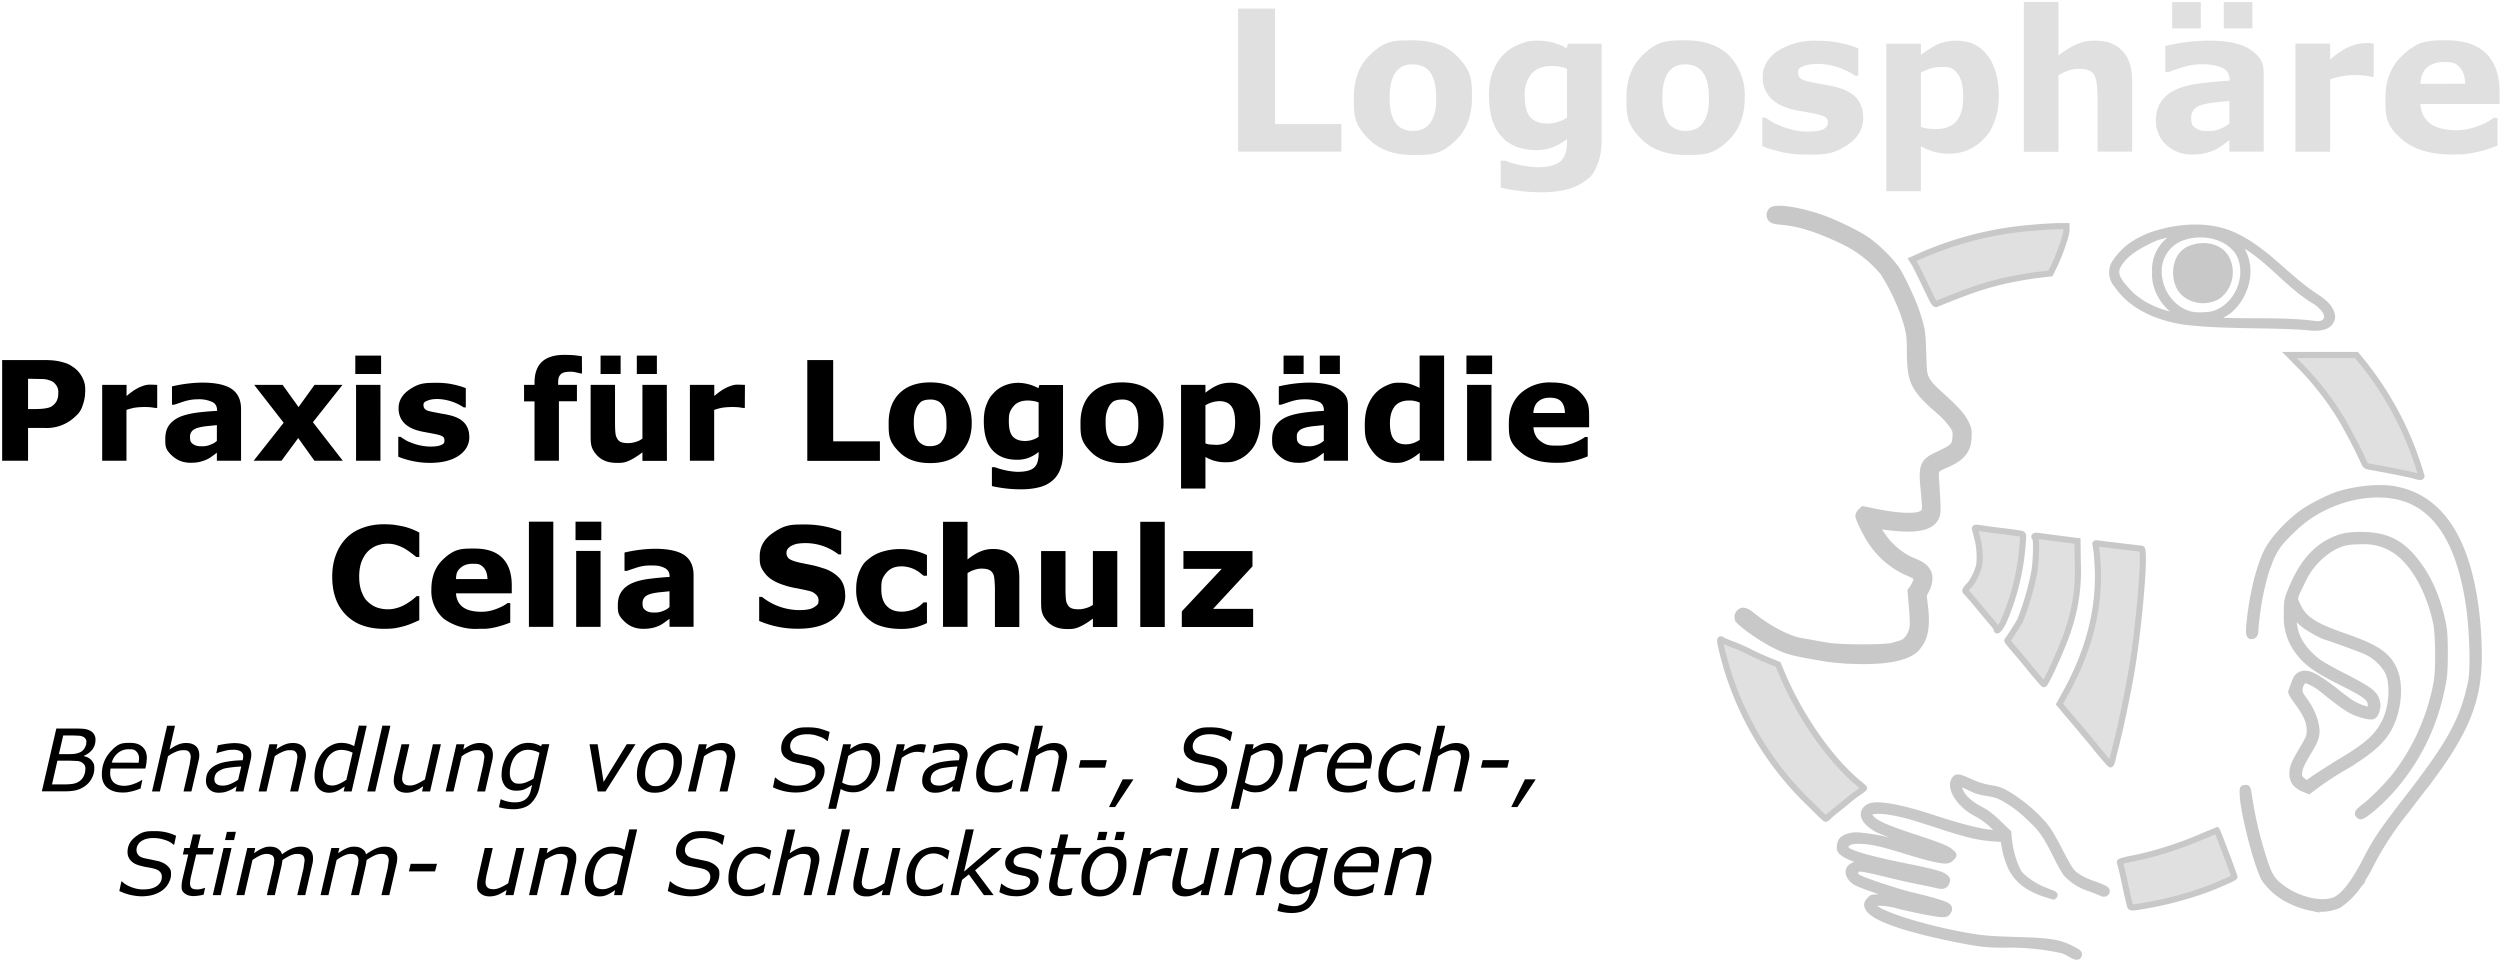
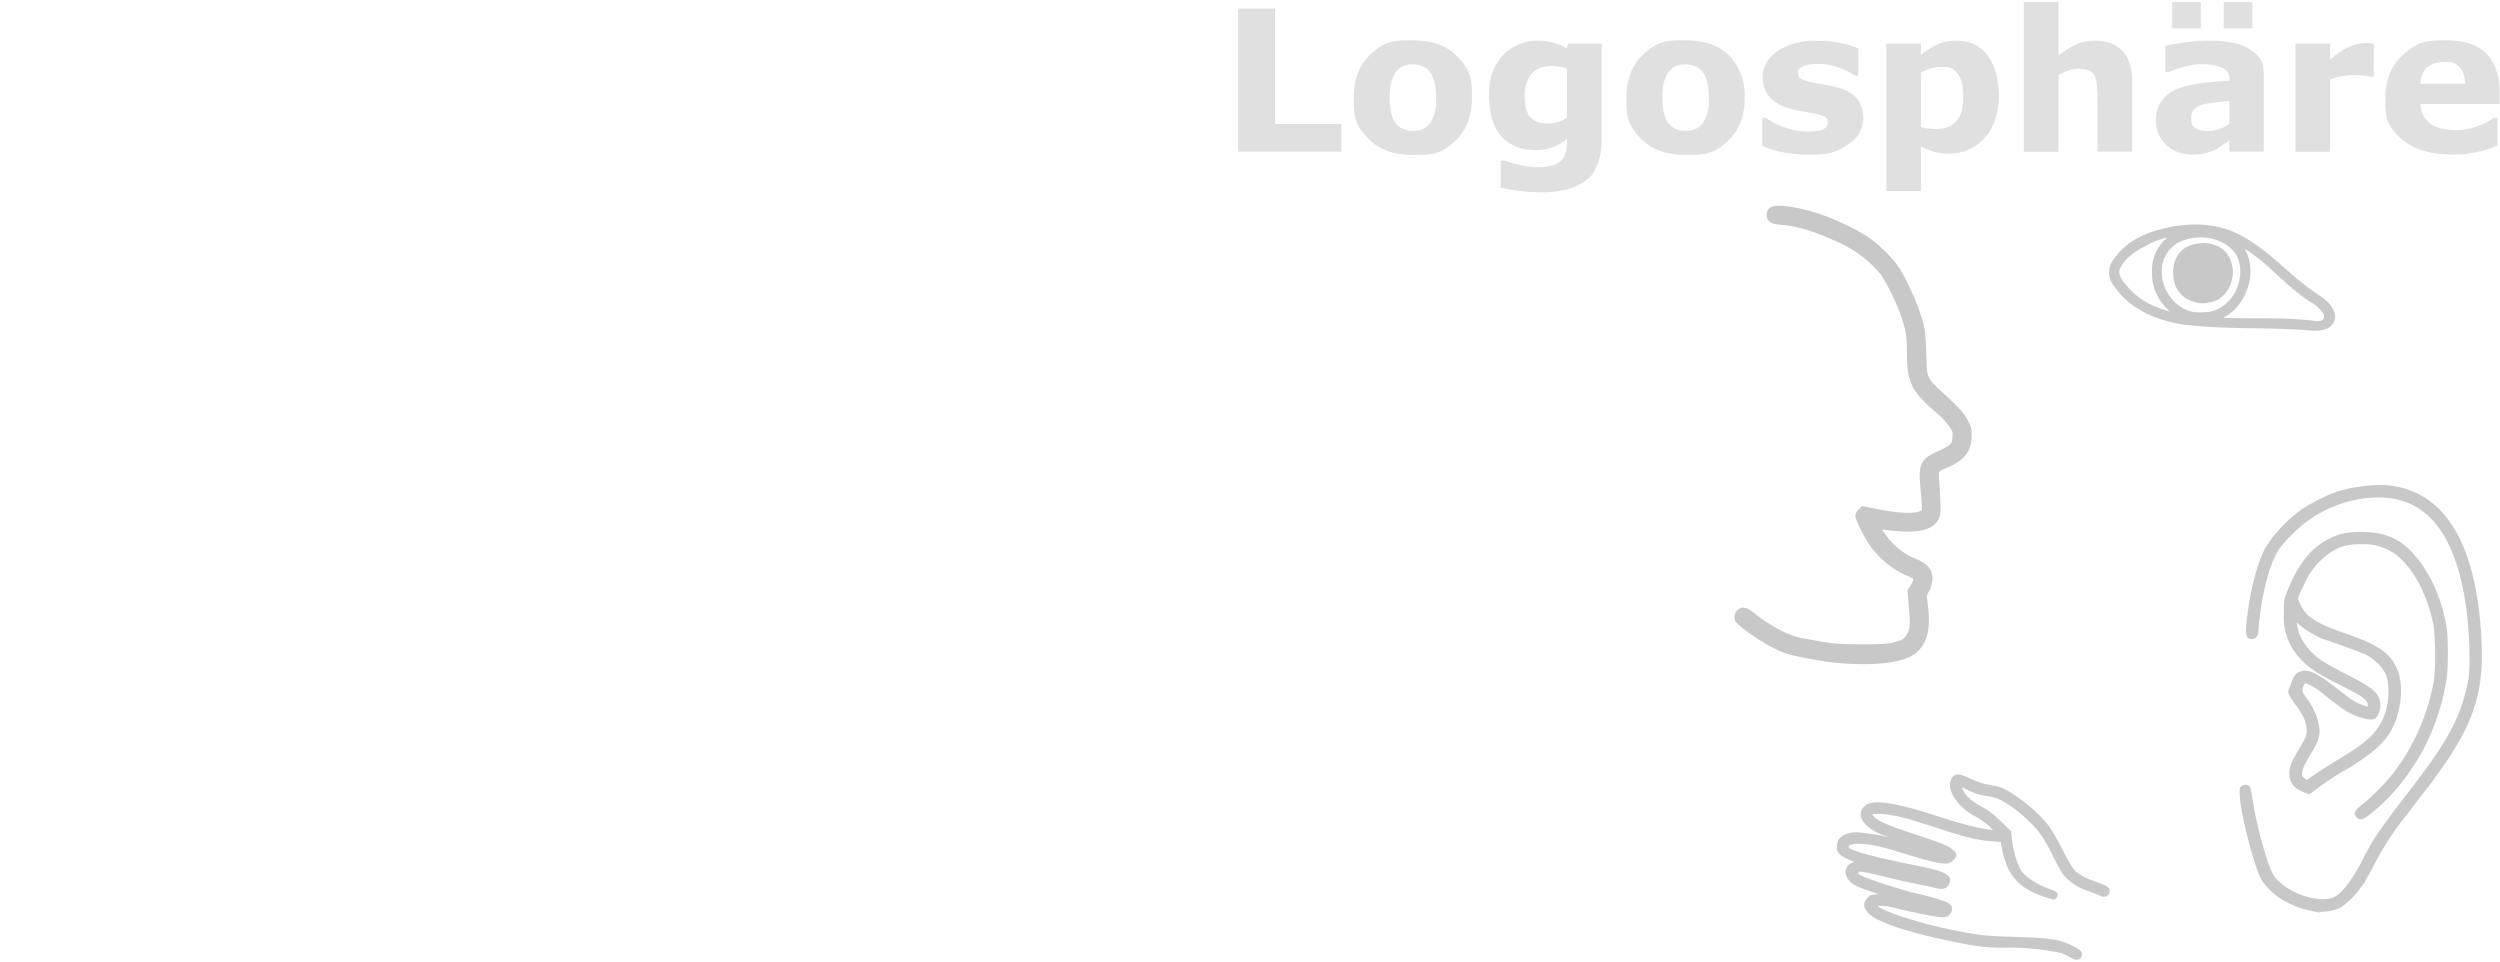
<svg xmlns="http://www.w3.org/2000/svg" xml:space="preserve" viewBox="1 1.7 231.7 89.15">
  <path d="M125.32 15.75h-9.57V2.5h3.42v10.7h6.15zm12.1-5q0 2.47-1.44 3.9c-1.44 1.42-2.3 1.41-4.04 1.41q-2.6 0-4.03-1.42c-1.43-1.42-1.44-2.24-1.44-3.89q0-2.47 1.44-3.9c1.44-1.43 2.31-1.41 4.03-1.41q2.63 0 4.05 1.42c1.42 1.42 1.43 2.25 1.43 3.9m-3.94 2.43q.3-.39.46-.93c.16-.54.16-.85.16-1.49q0-.88-.16-1.48t-.44-.95q-.29-.37-.7-.52t-.86-.15c-.46 0-.58.04-.82.13q-.36.12-.69.5-.3.35-.47.95t-.17 1.52q0 .82.15 1.42t.45.97q.28.35.68.5c.4.16.56.17.9.17q.44 0 .83-.15.4-.14.68-.5m15.96 1.42q0 1.41-.4 2.37c-.4.96-.64 1.14-1.12 1.5a5 5 0 0 1-1.74.8 10 10 0 0 1-2.3.25 17 17 0 0 1-3.8-.43v-2.5h.39a10 10 0 0 0 2.94.61q.9 0 1.45-.16.55-.17.85-.47.27-.28.4-.73.12-.45.12-1.07v-.19q-.58.48-1.28.75-.71.28-1.57.28-2.1 0-3.23-1.27Q139 13.08 139 10.5q0-1.24.34-2.14t.98-1.57q.6-.62 1.45-.97c.85-.35 1.16-.35 1.75-.35q.82 0 1.48.2c.66.2.84.3 1.2.52l.12-.44h3.12zm-3.21-2V8.07q-.27-.12-.68-.19-.39-.06-.72-.06-1.26 0-1.89.72a3 3 0 0 0-.63 2.03q0 1.44.54 2.01t1.6.57q.47 0 .93-.15c.46-.15.6-.23.85-.4m16.47-1.84q0 2.46-1.44 3.88c-1.44 1.42-2.3 1.42-4.04 1.42q-2.6 0-4.04-1.42c-1.44-1.42-1.44-2.24-1.44-3.88q0-2.49 1.45-3.9c1.45-1.42 2.3-1.42 4.03-1.42q2.62 0 4.05 1.42a5.3 5.3 0 0 1 1.43 3.9m-3.95 2.43q.31-.4.47-.92c.16-.52.16-.86.16-1.5q0-.87-.16-1.48-.17-.6-.45-.95-.3-.36-.69-.52-.4-.15-.86-.15c-.46 0-.58.05-.82.13q-.36.12-.7.5-.29.35-.46.95t-.17 1.52q0 .82.15 1.42t.44.97q.3.35.68.5c.38.16.57.17.9.17q.44 0 .84-.15t.67-.5m14.94-.6q0 1.55-1.4 2.5c-1.4.95-2.19.95-3.8.95q-1.34 0-2.42-.25-1.09-.25-1.74-.55v-2.64h.29l.56.37q.3.2.9.43.48.2 1.12.35c.64.15.88.15 1.36.15q.95 0 1.4-.2.45-.22.45-.63 0-.36-.27-.53-.27-.15-1.01-.31l-.97-.18q-.6-.09-1.11-.22-1.35-.36-2.02-1.11a2.7 2.7 0 0 1-.66-1.88q0-1.44 1.37-2.4a6.4 6.4 0 0 1 3.73-.95 10 10 0 0 1 3.76.7v2.54h-.28a6.5 6.5 0 0 0-3.47-1.1q-.77 0-1.3.2c-.53.2-.53.35-.53.61q0 .36.24.54c.24.18.53.25 1.13.38l1.05.19q.56.09 1.14.24 1.27.33 1.87 1.03.6.72.6 1.77m12.57-1.97q0 1.24-.37 2.26c-.37 1.02-.59 1.23-1 1.67a4.3 4.3 0 0 1-3.18 1.4 5 5 0 0 1-2.67-.69v4.17h-3.21V5.75h3.21v1.04q.75-.58 1.5-.95a4 4 0 0 1 1.78-.37q1.88 0 2.9 1.38 1.04 1.37 1.04 3.76m-3.3.07q0-1.46-.5-2.12c-.5-.66-.85-.65-1.57-.65q-.45 0-.93.13-.48.15-.92.4v5.02q.31.13.69.16.36.04.71.04 1.27 0 1.9-.74t.62-2.24m15.66 5.07h-3.21V10.8q0-.6-.06-1.2a3 3 0 0 0-.22-.9q-.19-.32-.52-.47-.34-.15-.96-.15-.43 0-.88.14t-.98.45v7.1h-3.21V1.88h3.21v4.97a8 8 0 0 1 1.64-1.03 4 4 0 0 1 1.75-.35q1.62-.01 2.53.94t.91 2.82zm9-1.06-.63.47q-.39.28-.72.44-.48.21-.98.32-.5.1-1.12.1a3.4 3.4 0 0 1-2.38-.88 3 3 0 0 1-.97-2.25q0-1.1.5-1.8.48-.69 1.38-1.1.9-.4 2.21-.56a34 34 0 0 1 2.74-.25v-.05q0-.84-.68-1.15a5 5 0 0 0-2-.32q-.79 0-1.69.28c-.9.28-1.03.34-1.29.44h-.3V5.96a19 19 0 0 1 3.95-.5q2.73 0 3.95.85c1.22.85 1.22 1.44 1.22 2.64v6.8h-3.18zm-2.64-10.36h-2.65V1.89h2.65zm2.65 8.8v-2.07q-.65.05-1.4.14-.77.1-1.16.22-.48.15-.73.44t-.25.76q0 .3.05.5c.05.2.12.26.27.38q.2.17.49.26t.89.08q.48 0 .97-.2c.5-.19.62-.3.87-.5m2.13-8.81h-2.65V1.89h2.65zm11.24 4.48h-.28a3 3 0 0 0-.66-.11q-.45-.04-.75-.04-.69 0-1.21.1c-.52.1-.73.15-1.13.3v6.7h-3.22V5.74h3.22v1.47q1.05-.9 1.84-1.2a4 4 0 0 1 2.2-.27zm11.67 2.53h-7.34q.08 1.18.9 1.8t2.42.63q1.02 0 1.97-.37a5 5 0 0 0 1.5-.78h.36v2.57q-1.08.44-2.04.63c-.96.2-1.36.2-2.13.2q-3.02 0-4.62-1.35c-1.6-1.35-1.6-2.2-1.6-3.86q0-2.48 1.52-3.92c1.52-1.44 2.4-1.45 4.16-1.45q2.44 0 3.67 1.23 1.23 1.24 1.23 3.55zm-3.19-1.88q-.02-1-.5-1.51c-.47-.51-.8-.5-1.47-.5q-.92 0-1.52.47-.6.48-.66 1.55z" style="fill:#e0e0e0" />
-   <path d="M8.89 38.02q0 .63-.22 1.22a2 2 0 0 1-.63 1 3.8 3.8 0 0 1-2.95 1.12H3.6v3.04H1.2v-9.33h3.96q.89 0 1.5.16c.6.15.77.25 1.08.46q.56.37.86.94c.3.57.3.85.3 1.39m-2.49.05q0-.4-.21-.68c-.21-.28-.3-.32-.5-.4q-.38-.15-.73-.16l-.95-.02H3.6v2.8h.68q.61 0 1.02-.08c.4-.08.48-.15.66-.3q.24-.21.34-.48c.1-.27.1-.41.1-.68m9.17 1.44h-.2q-.15-.04-.47-.07a7 7 0 0 0-1.38.04q-.36.06-.8.21v4.71h-2.25v-7.03h2.26v1.03q.75-.63 1.3-.85c.54-.22.7-.2 1-.2l.54.02zm5.53 4.15-.45.33q-.27.2-.5.3-.34.15-.7.23-.35.07-.78.07-.99 0-1.68-.62c-.69-.62-.67-.94-.67-1.59q0-.77.34-1.26.35-.48.98-.77.63-.27 1.55-.4.93-.12 1.93-.17v-.04q0-.59-.48-.8a3 3 0 0 0-1.4-.23q-.55 0-1.2.2l-.9.3h-.2v-1.7a13 13 0 0 1 2.77-.35q1.91 0 2.78.6.85.6.85 1.85v4.79H21.1zm0-1.1V41.1l-.99.1q-.53.07-.8.16-.34.1-.52.3a.8.8 0 0 0-.18.54q0 .22.04.36t.19.26.34.18c.2.06.34.06.63.06q.33 0 .68-.14c.35-.14.44-.2.61-.36m11.67 1.84h-2.63l-1.5-2.1-1.55 2.1h-2.58l2.78-3.52-2.73-3.51h2.63l1.48 2.06 1.48-2.06h2.59L30 40.83zm3.55-8.04h-2.39v-1.7h2.39zm-.06 8.04H34v-7.03h2.26zm8.24-2.23q0 1.09-.98 1.76t-2.68.67a8 8 0 0 1-2.93-.57v-1.85h.2l.4.26q.22.15.63.3a5 5 0 0 0 1.75.35q.66 0 .98-.14c.32-.14.32-.25.32-.44q0-.26-.19-.37-.19-.12-.71-.22l-.68-.13q-.43-.07-.78-.16-.96-.25-1.42-.78-.47-.53-.47-1.31 0-1.02.96-1.7c.96-.67 1.52-.66 2.63-.66q.8 0 1.51.16.73.16 1.13.34v1.78h-.19a4.6 4.6 0 0 0-2.44-.78q-.55 0-.92.15c-.37.15-.37.24-.37.43q0 .24.17.38c.17.14.37.17.8.26l.73.14q.4.06.8.16.9.23 1.32.73t.42 1.24m10.45-5.86h-.17q-.15-.05-.4-.1a2 2 0 0 0-.5-.06q-.67 0-.9.24c-.23.24-.24.46-.24.92v.06h1.74v1.52H52.8v5.51h-2.26v-5.5h-.97v-1.53h.97v-.2q0-1.29.68-1.93.69-.65 2.08-.65.5 0 .9.03s.52.06.73.1zm7.87 8.1h-2.27v-.79q-.62.48-1.14.73c-.52.25-.76.25-1.24.25q-1.16 0-1.8-.67c-.63-.67-.62-1.11-.62-1.98v-4.58H58v3.49q0 .53.03.88c.03.35.08.43.16.59q.12.23.36.34.25.1.68.1.28 0 .64-.1c.36-.1.46-.18.67-.32v-4.98h2.26zm-4.29-8.05h-1.86v-1.7h1.86zm3.36 0h-1.86v-1.7h1.86zm8.15 3.15h-.2q-.14-.04-.46-.07a7 7 0 0 0-1.38.04q-.37.06-.8.21v4.71h-2.25v-7.03h2.26v1.03q.74-.63 1.3-.85c.55-.22.7-.2 1-.2l.54.02zm12.52 4.9h-6.73v-9.34h2.4v7.53h4.33zm8.51-3.52q0 1.73-1 2.73-1.02 1-2.85 1t-2.84-1c-1.01-1-1.01-1.58-1.01-2.73q0-1.75 1.01-2.75 1.02-1 2.84-1 1.84 0 2.85 1 1 1.02 1 2.75m-2.77 1.7q.21-.26.33-.64c.12-.38.1-.6.1-1.05q0-.62-.1-1.04c-.1-.42-.19-.5-.32-.67q-.2-.26-.48-.36c-.28-.1-.4-.1-.6-.1q-.34 0-.59.08c-.25.08-.33.17-.48.35q-.21.24-.33.67c-.12.43-.13.64-.13 1.07q0 .58.11 1 .11.41.31.68.21.24.48.36c.27.12.4.11.64.11q.3 0 .58-.1.3-.11.48-.35m11.23 1q0 .97-.28 1.66-.28.67-.8 1.06-.5.4-1.22.56-.7.17-1.62.17a12 12 0 0 1-2.67-.3V45h.27a7 7 0 0 0 2.07.43q.63 0 1.02-.11t.6-.33q.2-.2.28-.52.09-.3.09-.75v-.13q-.41.33-.9.53a3 3 0 0 1-1.1.19q-1.48 0-2.28-.89t-.8-2.7q0-.89.24-1.5c.24-.62.4-.8.69-1.11q.4-.44 1.01-.69.6-.24 1.24-.24a4 4 0 0 1 1.88.5l.09-.3h2.19zm-2.26-1.42V39q-.2-.09-.48-.13a3 3 0 0 0-.5-.05q-.9 0-1.33.51c-.43.51-.45.82-.45 1.43q0 1.01.38 1.41t1.12.4q.34 0 .66-.1c.32-.1.42-.17.6-.29m11.58-1.3q0 1.74-1.01 2.74-1.02 1-2.84 1-1.83 0-2.84-1c-1.01-1-1.01-1.58-1.01-2.73q0-1.75 1.01-2.75 1.02-1 2.84-1 1.84 0 2.84 1 1.02 1.02 1.01 2.75m-2.77 1.7q.21-.26.32-.64c.11-.38.11-.6.11-1.05q0-.62-.1-1.04c-.1-.42-.19-.5-.32-.67q-.21-.26-.48-.36c-.27-.1-.4-.1-.61-.1q-.33 0-.58.08c-.25.08-.33.17-.49.35q-.2.24-.33.67c-.13.43-.12.64-.12 1.07q0 .58.1 1 .12.41.32.68.2.24.48.36c.28.12.4.11.64.11q.3 0 .58-.1t.48-.35m11.73-1.81q0 .87-.27 1.58a3 3 0 0 1-.7 1.18q-.45.49-1.01.74c-.56.25-.8.25-1.23.25a3.5 3.5 0 0 1-1.87-.49v2.93h-2.26v-9.61h2.26v.73q.52-.42 1.06-.67t1.25-.26q1.3 0 2.04.97c.74.97.73 1.52.73 2.65m-2.33.04q0-1.02-.35-1.48-.35-.47-1.1-.47-.31 0-.66.1-.34.1-.64.28v3.53q.23.1.48.11l.5.03q.9 0 1.34-.52.43-.53.43-1.58m8.22 2.83-.45.33q-.27.2-.51.3a3 3 0 0 1-1.47.3q-1 0-1.68-.62c-.68-.62-.68-.94-.68-1.59q0-.76.35-1.26.34-.48.97-.77.63-.27 1.56-.4.93-.12 1.92-.17v-.04q0-.59-.47-.8a3.5 3.5 0 0 0-1.4-.23q-.57 0-1.2.2l-.9.3h-.21v-1.7a13 13 0 0 1 2.77-.35q1.92 0 2.78.6c.86.6.86 1.01.86 1.85v4.79h-2.24zm-1.87-7.3h-1.86v-1.7h1.86zm1.87 6.2V41.1l-1 .1q-.53.07-.8.16-.34.1-.52.3c-.18.2-.18.32-.18.54q0 .22.04.36t.19.26.34.18.63.06q.34 0 .69-.14.35-.13.6-.36m1.5-6.2h-1.86v-1.7h1.86zm9.66 8.04h-2.26v-.73q-.59.48-1.1.7c-.5.22-.72.23-1.16.23q-1.29 0-2.06-1c-.77-1-.77-1.54-.77-2.66q.01-.9.26-1.59.26-.7.71-1.19.43-.46 1.04-.73c.6-.27.8-.26 1.21-.26q.63 0 1.04.14.4.13.82.34v-3h2.27zm-2.26-1.94v-3.45q-.24-.1-.5-.15c-.26-.05-.34-.04-.48-.04q-.9 0-1.34.55-.44.56-.44 1.54 0 1.05.36 1.5.35.48 1.14.47.3 0 .65-.11.34-.12.6-.3m6.72-6.1h-2.38v-1.72h2.38zm-.06 8.03h-2.26v-7.03h2.26zm9.05-3.1h-5.16q.05.82.63 1.27c.58.45.95.43 1.7.43q.72 0 1.4-.25.67-.26 1.05-.55h.25V44q-.76.31-1.44.45c-.68.14-.95.14-1.5.14q-2.1 0-3.24-.95c-1.14-.95-1.13-1.54-1.13-2.71q0-1.76 1.07-2.76a4 4 0 0 1 2.93-1.02q1.71 0 2.58.87c.87.87.86 1.4.86 2.5zm-2.24-1.32q-.02-.7-.35-1.07-.33-.35-1.04-.35-.65-.01-1.07.34-.42.33-.47 1.08zm-109.48 20q-1.05 0-1.92-.3a4.08 4.08 0 0 1-2.5-2.43q-.35-.93-.35-2.1 0-1.12.34-2.02.33-.9.96-1.55.6-.62 1.5-.95.9-.34 1.97-.34.6 0 1.06.06s.6.1.88.17a6 6 0 0 1 1.36.54v2.26h-.28a11 11 0 0 0-1.04-.76 4 4 0 0 0-.75-.33q-.4-.14-.86-.14-.51 0-.96.16-.46.16-.85.53-.36.36-.6.94-.23.6-.23 1.43 0 .87.25 1.46c.25.6.38.7.63.93q.37.34.85.49.47.14.92.14t.87-.13q.43-.12.8-.35a5 5 0 0 0 1-.74h.25v2.23l-.67.29q-.33.14-.67.24-.46.13-.86.2t-1.1.07m11.87-3.29h-5.17q.06.84.63 1.27t1.71.44q.72 0 1.39-.26.67-.25 1.05-.55h.25v1.81q-.76.3-1.44.45c-.68.15-.95.13-1.5.13a5 5 0 0 1-3.24-.95 3.4 3.4 0 0 1-1.13-2.71q0-1.74 1.07-2.76c1.07-1.02 1.69-1.02 2.93-1.02q1.72 0 2.58.87t.87 2.5zm-2.25-1.32q-.02-.7-.35-1.06c-.33-.36-.56-.36-1.03-.36q-.66 0-1.07.34c-.41.34-.44.59-.47 1.08zm6.1 4.43h-2.26v-9.75h2.26zm4.45-8.04h-2.39v-1.71h2.39zm-.07 8.04H54.4v-7.04h2.26zm6.39-.75-.45.33q-.27.2-.51.31-.33.15-.69.22t-.78.07q-1 0-1.68-.62c-.68-.62-.68-.94-.68-1.58q0-.76.35-1.26.34-.49.97-.77t1.56-.4q.93-.12 1.92-.18v-.04q0-.57-.48-.8c-.48-.23-.78-.22-1.4-.22q-.56 0-1.19.2l-.9.3h-.21v-1.7a13 13 0 0 1 2.77-.35q1.91 0 2.78.59.85.6.85 1.86v4.78h-2.23zm0-1.1V56.5l-1 .1q-.53.07-.8.16-.34.1-.52.31a.8.8 0 0 0-.18.53q0 .22.04.36.04.15.19.26.15.13.34.19c.2.06.35.06.63.06q.34 0 .69-.14c.35-.14.43-.21.6-.36m16.3-1.1q0 1.38-1.17 2.24t-3.18.86a9 9 0 0 1-3.63-.72v-2.23h.26a5.6 5.6 0 0 0 4.02 1.2q.36-.04.59-.13.27-.12.45-.28c.18-.16.18-.28.18-.5q0-.3-.26-.53c-.26-.23-.43-.27-.76-.35q-.53-.12-1.11-.23a7 7 0 0 1-1.1-.28q-1.18-.38-1.7-1.04c-.52-.66-.52-.97-.52-1.62q0-1.3 1.17-2.13c1.17-.83 1.78-.82 3-.82a9 9 0 0 1 3.38.63v2.14h-.25a5 5 0 0 0-3.65-1.01q-.3.03-.57.15-.25.1-.42.28a.6.6 0 0 0-.18.44q0 .37.28.57.3.2 1.07.36l.98.2a9 9 0 0 1 1.02.28 3.4 3.4 0 0 1 1.58.95q.51.6.51 1.58m5.2 3.11q-.93 0-1.7-.21c-.76-.22-.94-.38-1.32-.68q-.55-.46-.86-1.15a4 4 0 0 1-.3-1.63q0-.98.32-1.7c.32-.72.53-.87.92-1.18q.57-.45 1.32-.65a5.8 5.8 0 0 1 4 .35v1.92h-.31l-.32-.26a2.8 2.8 0 0 0-1.73-.61q-.9 0-1.38.57c-.49.57-.49.9-.49 1.56q0 1.01.5 1.54t1.4.53a3 3 0 0 0 1.34-.33q.21-.12.38-.26l.3-.27h.31v1.92q-.53.25-1.1.4-.59.14-1.29.14m10.95-.18h-2.26v-3.5q0-.42-.04-.84c-.04-.42-.08-.5-.15-.63a.8.8 0 0 0-.37-.33q-.24-.11-.68-.11-.3 0-.62.1c-.32.1-.44.17-.68.32v4.98H88.4v-9.74h2.27v3.49q.6-.48 1.15-.72.55-.25 1.23-.25 1.14 0 1.78.66t.64 1.99zm9.08 0h-2.26v-.78q-.63.48-1.14.72c-.51.24-.76.25-1.24.25q-1.17 0-1.8-.67c-.62-.67-.62-1.1-.62-1.98v-4.58h2.26v3.5q0 .52.03.88c.03.36.08.43.16.58q.12.24.36.34t.68.1q.29 0 .63-.1c.34-.1.46-.17.68-.31v-4.99h2.26zm4.4 0h-2.27v-9.75h2.27zm8.19 0h-6.61v-1.45l3.7-3.94h-3.55v-1.65h6.4v1.42l-3.65 3.94h3.71zM8.84 74.58q-.38.26-.8.36t-1.02.1H4.88l1.34-5.82H7.9q.65 0 .95.04.32.05.57.2.22.14.32.34.12.21.11.46 0 .5-.28.89-.3.39-.8.6v.03q.48.1.72.4c.24.3.25.43.25.74q0 .5-.25.94-.24.45-.65.72m.08-1.61a1 1 0 0 0-.07-.35 1 1 0 0 0-.27-.26 1 1 0 0 0-.4-.13l-.67-.03H6.32l-.5 2.2h1.06q.51 0 .84-.05t.57-.2q.3-.18.46-.5t.16-.68m.1-2.5q0-.16-.06-.26a1 1 0 0 0-.16-.18 1 1 0 0 0-.41-.14l-.64-.03h-.88l-.4 1.73h1.02q.34 0 .58-.05.26-.06.44-.16.24-.14.37-.4c.13-.26.13-.34.13-.5m3.38 4.67q-.9 0-1.42-.43t-.52-1.25q0-1.2.76-2.06c.76-.86 1.13-.86 1.88-.86q.75 0 1.13.38.4.36.4 1.03l-.03.38q-.03.26-.11.59h-3.22a2 2 0 0 0-.04.42q0 .55.33.87.34.3.96.31.42 0 .88-.17.45-.16.77-.37h.04l-.16.79-.35.13-.4.12-.43.09q-.18.03-.47.03m1.47-2.76.04-.37q0-.41-.23-.65c-.23-.24-.4-.23-.74-.23q-.56 0-.98.34a1.7 1.7 0 0 0-.58.9zm5.62-.72a2 2 0 0 1-.07.54l-.66 2.84h-.73l.57-2.5.1-.66q0-.32-.16-.5c-.16-.17-.3-.16-.59-.16q-.3 0-.66.16c-.36.16-.47.24-.7.4l-.75 3.26h-.73l1.4-6.09h.73l-.5 2.2q.42-.3.78-.45t.75-.15q.58 0 .9.29.31.28.32.82m3.46 2.91-.29.18a3 3 0 0 1-.81.35q-.25.06-.57.06-.52 0-.84-.3-.33-.3-.33-.8 0-.52.23-.88.23-.35.68-.58t1.06-.32c.61-.1.9-.11 1.43-.13l.04-.18.01-.17q0-.2-.07-.3-.09-.14-.21-.2c-.12-.06-.2-.07-.32-.1s-.26-.02-.4-.02q-.34 0-.76.11c-.42.11-.52.14-.7.21h-.03l.14-.73a8 8 0 0 1 1.48-.21q.81 0 1.22.26.4.24.4.8l-.01.23-.04.22-.68 2.97h-.73zm.43-1.84q-.6.03-1.07.1c-.47.06-.57.1-.78.2q-.3.13-.48.34a1 1 0 0 0-.16.55q0 .28.2.43.19.15.58.15.36 0 .73-.16t.69-.38zm5.99-1.07a2 2 0 0 1-.07.54l-.65 2.84h-.74l.57-2.5.1-.66q0-.32-.16-.5c-.16-.17-.3-.16-.59-.16q-.3 0-.65.16c-.35.16-.48.24-.7.4l-.76 3.26h-.73l1-4.37h.74l-.1.48q.4-.3.77-.45t.76-.15q.57 0 .89.29t.32.82m5.64-2.71-1.4 6.09h-.74l.1-.46q-.5.34-.8.46t-.65.12q-.62 0-.98-.4-.37-.39-.37-1.13a3.6 3.6 0 0 1 .73-2.18q.33-.42.79-.66.45-.25.96-.25.34 0 .64.08t.55.22l.44-1.9zm-1.31 2.5a2.4 2.4 0 0 0-1.06-.26q-.4 0-.72.2-.32.18-.55.53-.2.3-.31.74-.12.44-.12.84 0 .48.21.73.2.26.67.26.32 0 .67-.17a4 4 0 0 0 .63-.36zm3.5-2.5-1.4 6.09h-.74l1.4-6.1zm4.68 1.72-1 4.37h-.74l.1-.49q-.4.3-.77.45-.36.16-.77.16-.55 0-.88-.28-.3-.3-.31-.83l.02-.26q0-.12.04-.29l.66-2.83h.73l-.57 2.48a5 5 0 0 0-.1.66q0 .35.17.5.16.18.58.18.3 0 .66-.17t.7-.39l.74-3.26zm4.82 1a2 2 0 0 1-.07.53l-.65 2.84h-.74l.57-2.5.1-.66q0-.32-.16-.5c-.16-.17-.3-.16-.59-.16q-.3 0-.65.16c-.35.16-.48.24-.7.4l-.76 3.26h-.73l1-4.37h.74l-.1.48q.4-.3.77-.45t.76-.15q.56 0 .89.29t.32.82m5.23-1-.89 3.9a3 3 0 0 1-.85 1.62q-.58.51-1.63.51a5 5 0 0 1-1.3-.19l.16-.73h.04a3 3 0 0 0 1.3.28q.36 0 .63-.1a1.2 1.2 0 0 0 .7-.64q.1-.21.15-.48l.1-.39q-.4.27-.7.4t-.78.13q-.63 0-1-.39a1.6 1.6 0 0 1-.35-1.1 3.3 3.3 0 0 1 .7-2.05q.33-.4.78-.64.45-.25.98-.25.37 0 .67.09t.52.23l.09-.2zm-.91.8q-.25-.14-.52-.2a2 2 0 0 0-.53-.08q-.4 0-.7.17c-.3.17-.4.28-.55.49q-.21.28-.33.7-.12.4-.12.8 0 .48.21.72c.21.24.37.26.68.26q.33 0 .66-.14c.33-.14.44-.2.65-.34zm8.9-.8-2.78 4.38h-.73l-.75-4.37h.75l.55 3.49 2.15-3.5zm4.3 1.55q0 .59-.18 1.13a3 3 0 0 1-.51.94q-.34.4-.79.65-.44.23-1.04.23-.78 0-1.21-.45-.45-.44-.44-1.22 0-.6.18-1.12t.51-.95a2.4 2.4 0 0 1 1.83-.88q.75 0 1.2.44c.45.44.45.7.45 1.23M63 73.87q.21-.3.32-.72.12-.4.11-.87 0-.54-.26-.83a1 1 0 0 0-.74-.28q-.38 0-.68.18c-.3.18-.37.29-.52.5q-.21.3-.32.73-.12.4-.12.86 0 .54.26.82c.26.28.43.3.75.3q.37 0 .68-.19.3-.17.52-.5m6.14-2.2a2 2 0 0 1-.07.54l-.65 2.84h-.73l.57-2.5.1-.66q0-.32-.17-.5c-.17-.17-.3-.16-.58-.16q-.3 0-.66.16c-.36.16-.47.24-.7.4l-.75 3.26h-.74l1.01-4.37h.74l-.12.48q.42-.3.79-.45.36-.15.75-.15.57 0 .9.29.3.28.31.82m5.58 3.48a5 5 0 0 1-2.08-.48l.18-.9h.06q.38.37.92.55c.54.18.72.2 1.05.2q.84 0 1.28-.34c.44-.34.45-.5.45-.84a.7.7 0 0 0-.16-.45 1 1 0 0 0-.47-.27l-.6-.13-.67-.14a2 2 0 0 1-.95-.47 1.1 1.1 0 0 1-.33-.82q0-.84.7-1.4c.7-.55 1.08-.55 1.83-.55q.6 0 1.1.13s.62.19.86.3l-.17.83h-.06a2 2 0 0 0-.79-.43q-.51-.2-1.08-.19-.71 0-1.14.31a1 1 0 0 0-.42.8q0 .25.15.45c.15.2.28.23.55.3l.66.14q.41.08.7.16.56.15.84.45c.28.3.29.46.29.76q0 .39-.2.76-.19.39-.51.65-.36.3-.85.46-.48.16-1.14.16m7.85-3.1q0 .66-.2 1.23c-.2.57-.32.7-.54.97q-.33.4-.78.65-.44.23-.95.23-.35 0-.65-.08t-.53-.23l-.43 1.84h-.73l1.38-5.98h.73l-.1.46q.36-.26.71-.42.36-.15.78-.16.64 0 .97.4c.33.4.34.62.34 1.1m-.77.14q0-.47-.2-.72t-.66-.25q-.32 0-.67.16c-.35.16-.44.23-.65.36l-.57 2.48q.25.14.49.2.23.07.56.07.4 0 .72-.2c.32-.2.4-.3.54-.5q.21-.33.33-.74.1-.4.1-.86m4.86-.75h-.04a3 3 0 0 0-.62-.07q-.37 0-.73.16c-.36.16-.47.25-.69.4l-.7 3.1h-.75l1-4.36h.74l-.15.64q.52-.36.88-.5a2 2 0 0 1 .98-.14l.25.04zm2.66 3.13-.28.18a3 3 0 0 1-.82.35q-.25.06-.57.06-.52 0-.84-.3-.33-.3-.33-.8 0-.52.23-.88.23-.35.68-.58t1.07-.32c.62-.1.89-.11 1.42-.13l.04-.18.02-.17q0-.2-.08-.3-.1-.14-.2-.2-.14-.07-.33-.1c-.19-.02-.25-.02-.4-.02q-.33 0-.76.11c-.43.11-.51.14-.7.21h-.03l.14-.73a8 8 0 0 1 1.48-.21q.81 0 1.22.26.4.24.41.8 0 .1-.02.23l-.04.22-.68 2.97h-.73zm.43-1.84q-.6.03-1.07.1c-.47.06-.57.1-.77.2q-.32.13-.48.34a1 1 0 0 0-.17.55q0 .28.2.43.18.15.59.15.35 0 .72-.16t.7-.38zm3.5 2.4a3 3 0 0 1-.73-.1q-.32-.09-.56-.3-.23-.2-.35-.52a2 2 0 0 1-.13-.71q0-.62.2-1.15.18-.54.54-.94.33-.38.84-.62a2.5 2.5 0 0 1 1.8-.12q.34.1.6.25l-.16.8h-.05a4 4 0 0 0-.47-.34 2 2 0 0 0-.8-.2q-.76 0-1.24.64t-.48 1.56q0 .54.29.84.27.3.8.3.25 0 .5-.07a3 3 0 0 0 .77-.34l.24-.15h.04l-.15.8q-.34.15-.72.27c-.38.12-.52.1-.78.1m6.66-3.47a2 2 0 0 1-.06.54l-.66 2.84h-.73l.57-2.5.1-.66q0-.32-.17-.5c-.17-.17-.3-.16-.58-.16q-.3 0-.66.16c-.36.16-.47.24-.7.4l-.75 3.26h-.74l1.4-6.09h.74l-.5 2.2q.4-.3.78-.45.36-.15.75-.15.57 0 .9.29.3.28.31.82m3.52 1.18h-2.44l.16-.7h2.44zm2.63 1.08-1.7 2.57h-.57l1.27-2.57zm5.98 1.22a5 5 0 0 1-2.08-.48l.19-.9h.05q.38.37.92.55c.54.18.72.2 1.06.2q.83 0 1.28-.34.44-.33.44-.84a.7.7 0 0 0-.16-.45 1 1 0 0 0-.46-.27l-.6-.13-.68-.14a2 2 0 0 1-.95-.47 1.1 1.1 0 0 1-.33-.82q0-.83.7-1.4c.7-.56 1.08-.55 1.83-.55q.6 0 1.1.13s.63.19.87.3l-.18.83h-.06a2 2 0 0 0-.79-.43q-.51-.2-1.08-.19-.72 0-1.14.32a1 1 0 0 0-.42.79q0 .26.15.45c.15.2.28.23.54.3l.67.14q.41.08.7.16.55.15.84.45c.29.3.29.46.29.76q0 .39-.2.76-.19.38-.52.65-.36.3-.84.46c-.48.16-.7.16-1.14.16m7.85-3.1a3.6 3.6 0 0 1-.73 2.2q-.34.4-.79.65-.44.23-.94.23a2.07 2.07 0 0 1-1.19-.31l-.42 1.84h-.74l1.38-5.98h.74l-.1.46q.35-.26.7-.42.36-.16.79-.16.63 0 .97.4c.34.4.33.62.33 1.1m-.77.14q0-.46-.2-.72t-.65-.25q-.33 0-.67.16a4 4 0 0 0-.65.36l-.57 2.48q.25.14.48.2.23.07.56.07.4 0 .73-.2c.33-.2.39-.3.53-.5q.23-.33.33-.74t.11-.86m4.85-.75h-.04a3 3 0 0 0-.62-.07q-.36 0-.72.16c-.36.16-.48.25-.7.4l-.7 3.1h-.75l1-4.36h.74l-.14.64q.52-.36.88-.5a2 2 0 0 1 .97-.14l.25.04zm1.96 3.7q-.9 0-1.42-.43t-.52-1.25q0-1.2.76-2.06c.76-.86 1.13-.86 1.87-.86q.75 0 1.14.38.4.37.4 1.03l-.03.38-.11.59h-3.22a2 2 0 0 0-.05.42q0 .56.34.87t.96.31q.42 0 .88-.17.45-.16.77-.37h.04l-.16.79-.35.13-.4.12-.43.09q-.19.03-.47.03m1.47-2.76.03-.2v-.17q0-.41-.23-.65c-.23-.24-.4-.23-.73-.23q-.56 0-.98.34a1.7 1.7 0 0 0-.59.9zm3.13 2.76a3 3 0 0 1-.73-.1q-.33-.1-.56-.31t-.36-.52-.12-.71q0-.62.19-1.15.19-.54.54-.94.34-.39.84-.62a2.5 2.5 0 0 1 1.8-.12q.34.1.6.25l-.16.8h-.04a4 4 0 0 0-.47-.34 2 2 0 0 0-.8-.2q-.76 0-1.24.64t-.48 1.56q0 .54.28.84t.8.3q.26 0 .5-.07a3 3 0 0 0 .77-.34l.24-.15h.05l-.16.8q-.34.15-.72.27-.38.1-.77.1m6.66-3.47a2 2 0 0 1-.07.54l-.66 2.84h-.73l.58-2.5.1-.66q0-.33-.17-.5-.15-.16-.59-.16-.3 0-.65.16-.37.16-.7.4l-.75 3.26h-.74l1.4-6.09h.74l-.51 2.2q.42-.3.78-.45t.76-.15q.57 0 .89.29t.32.82m3.52 1.18h-2.45l.17-.7h2.44zm2.63 1.08-1.7 2.57h-.57l1.27-2.57zM14.15 84.77a5 5 0 0 1-2.09-.49l.19-.89h.05q.37.36.93.55.54.2 1.05.19.84 0 1.28-.33t.44-.84a.7.7 0 0 0-.16-.45 1 1 0 0 0-.46-.27q-.25-.08-.6-.14c-.36-.06-.46-.08-.67-.14q-.62-.13-.95-.46-.34-.34-.34-.83 0-.84.7-1.39c.7-.55 1.09-.55 1.83-.55a4.4 4.4 0 0 1 1.97.43l-.18.83h-.05a2 2 0 0 0-.8-.44q-.51-.18-1.08-.18-.7 0-1.13.3a1 1 0 0 0-.43.8q0 .27.16.46.15.2.54.3l.67.14.7.15q.54.16.83.46c.3.3.3.45.3.76q0 .37-.2.76-.19.38-.52.65-.36.29-.84.45t-1.14.17m6.68-4.48-.13.6h-1.52l-.47 2.01a4 4 0 0 0-.1.67q0 .28.15.43.14.13.53.13.17 0 .38-.05c.21-.05.25-.07.3-.09h.04l-.14.63a5 5 0 0 1-.9.13q-.54 0-.84-.24c-.3-.24-.3-.4-.3-.75l.02-.25.05-.28.55-2.34h-.5l.13-.6h.5l.3-1.25h.73l-.29 1.25zm1.63 0-1 4.37h-.74l1-4.37zm.4-1.5-.17.77h-.84l.18-.76zm7.15 2.47a2 2 0 0 1-.07.56l-.65 2.84h-.74l.58-2.49.1-.7q0-.3-.14-.47-.16-.16-.57-.16-.3 0-.66.17a6 6 0 0 0-.68.4l-.07.45-.64 2.8h-.74l.58-2.49.08-.4.03-.3q0-.35-.2-.5a1 1 0 0 0-.53-.13q-.23 0-.52.12t-.77.44l-.75 3.26h-.74l1.01-4.37h.73l-.1.49q.4-.3.75-.45c.35-.15.48-.16.74-.16q.45 0 .72.2c.27.2.3.29.37.51q.51-.37.92-.54t.81-.17q.57 0 .87.29.28.28.28.8m7.8 0a2 2 0 0 1-.07.56l-.66 2.84h-.73l.58-2.49.1-.7q0-.3-.15-.47t-.57-.16q-.3 0-.65.17a6 6 0 0 0-.68.4l-.07.45-.64 2.8h-.74l.57-2.49.09-.4.03-.3q0-.36-.2-.5a1 1 0 0 0-.53-.13q-.24 0-.52.12-.3.12-.77.44l-.76 3.26h-.73l1-4.37h.74l-.11.49q.41-.3.76-.45c.35-.15.48-.16.74-.16q.44 0 .72.2c.28.2.3.29.36.51q.52-.37.93-.54.4-.17.8-.17.6 0 .87.29.3.28.3.8m3.5 1.2H38.9l.16-.7h2.44zm8.27-2.17-1 4.37h-.74l.1-.48a5 5 0 0 1-.77.44q-.37.15-.77.16-.56 0-.88-.28c-.32-.28-.31-.47-.31-.83l.01-.26.05-.28.65-2.84h.74l-.57 2.49a5 5 0 0 0-.1.66q0 .33.17.5.16.17.58.17.3 0 .66-.17.38-.17.69-.38l.75-3.27zm4.82 1a2 2 0 0 1-.07.53l-.65 2.84h-.74l.57-2.49.1-.67q0-.32-.16-.5-.16-.16-.59-.16-.3 0-.65.17-.36.16-.7.39l-.76 3.26h-.73l1-4.37h.74l-.1.49q.4-.3.78-.45c.38-.15.49-.16.75-.16q.57 0 .89.29c.32.29.32.47.32.83m5.64-2.72-1.4 6.09h-.74l.1-.46q-.5.34-.8.46t-.65.12q-.62 0-.98-.39-.37-.39-.37-1.14a3.6 3.6 0 0 1 .73-2.17q.33-.42.79-.67a2 2 0 0 1 .96-.24q.34 0 .64.07c.3.07.38.13.55.23l.44-1.9zm-1.31 2.5a2.16 2.16 0 0 0-1.05-.26q-.42 0-.73.2-.32.19-.55.53-.2.3-.31.75-.12.44-.12.84 0 .48.2.73t.68.25q.32 0 .67-.16c.35-.16.43-.23.63-.36zm6.24 3.7a5 5 0 0 1-2.09-.49l.19-.89h.06q.37.36.92.55.54.2 1.05.19.84 0 1.28-.33t.44-.84a.7.7 0 0 0-.16-.45 1 1 0 0 0-.46-.27q-.26-.08-.6-.14l-.67-.14q-.62-.13-.95-.46-.34-.34-.34-.83 0-.84.7-1.39c.7-.55 1.09-.55 1.83-.55a4.4 4.4 0 0 1 1.97.43l-.18.83h-.05a2 2 0 0 0-.8-.44q-.51-.18-1.07-.18-.72 0-1.14.3a1 1 0 0 0-.43.8q0 .27.16.46.15.2.54.3l.67.14.7.15q.54.16.84.46c.3.3.28.45.28.76q0 .37-.18.76-.19.38-.53.65-.36.29-.84.45t-1.14.17m5.3-.01q-.42 0-.73-.1-.33-.1-.56-.3-.23-.22-.36-.52t-.12-.72q0-.62.19-1.15t.54-.93q.34-.4.84-.62a2.6 2.6 0 0 1 1.8-.13q.35.11.6.25l-.16.8h-.04l-.2-.17-.27-.17q-.17-.08-.36-.14a2 2 0 0 0-.45-.06q-.76 0-1.23.64-.48.65-.48 1.56 0 .55.28.85c.28.3.46.3.8.3q.26 0 .5-.08a3 3 0 0 0 .78-.34q.16-.09.23-.15h.05l-.16.8q-.34.16-.72.27a2 2 0 0 1-.77.1m6.66-3.46a2 2 0 0 1-.07.53l-.66 2.84h-.73l.57-2.49.1-.67q0-.32-.16-.5-.16-.16-.59-.16-.3 0-.66.17-.35.16-.7.4l-.75 3.25h-.73l1.4-6.08h.74l-.51 2.2q.42-.3.79-.45c.37-.15.49-.16.75-.16q.57 0 .89.29t.32.83m2.84-2.72-1.4 6.09h-.74l1.4-6.09zm4.67 1.72-1 4.37h-.73l.1-.48q-.4.28-.77.44c-.37.16-.5.16-.77.16q-.56 0-.88-.28c-.32-.28-.31-.47-.31-.83l.01-.26.05-.28.65-2.84h.74l-.57 2.49a5 5 0 0 0-.1.66q0 .33.17.5.16.17.58.17.3 0 .66-.17.38-.17.69-.38l.75-3.27zm2.34 4.47q-.41 0-.73-.1t-.56-.3q-.22-.21-.36-.52-.12-.3-.12-.72 0-.62.2-1.15.18-.52.53-.93.34-.4.85-.62a2.6 2.6 0 0 1 1.8-.13q.33.11.6.25l-.17.8h-.04l-.2-.17-.27-.17q-.16-.08-.36-.14c-.2-.06-.28-.06-.44-.06q-.76 0-1.24.64T85.8 83q0 .55.28.85c.28.3.46.3.81.3q.24 0 .5-.08a3 3 0 0 0 .77-.34l.24-.15h.04l-.16.8q-.33.16-.72.27c-.39.1-.5.1-.77.1m6.3-.09h-.9l-1.4-1.92-.63.51-.32 1.41h-.74l1.4-6.09h.75l-.9 3.91 2.55-2.19h.97l-2.5 2.07zm2.05.1q-.5 0-.87-.11a4 4 0 0 1-.65-.27l.17-.78h.04l.2.16.34.2.42.15q.23.07.5.06.57 0 .87-.2.32-.21.32-.6 0-.21-.16-.32a1 1 0 0 0-.46-.18l-.37-.08-.43-.1q-.45-.13-.68-.38a1 1 0 0 1-.22-.6q0-.3.13-.56.15-.27.4-.5.25-.2.64-.33c.39-.13.54-.14.86-.14a3 3 0 0 1 1.41.34l-.15.76h-.04a3 3 0 0 0-.51-.32q-.17-.07-.4-.13-.22-.05-.46-.05-.5 0-.8.2t-.3.57q0 .19.15.32c.15.13.25.16.45.2l.8.18q.46.12.69.36t.23.6q0 .3-.15.58-.15.3-.4.5-.3.23-.68.35-.4.13-.89.13m6.09-4.48-.14.6h-1.51l-.47 2.01a4 4 0 0 0-.1.67q0 .28.14.43.15.13.54.13.15 0 .38-.05c.23-.05.25-.07.3-.09h.04l-.14.63a5 5 0 0 1-.9.13q-.56 0-.84-.24c-.28-.24-.3-.4-.3-.75q0-.12.02-.25l.05-.28.54-2.34h-.5l.14-.6h.5l.29-1.25h.74l-.3 1.25zm4.17 1.55q0 .58-.18 1.12c-.18.54-.29.68-.5.94q-.35.42-.8.65t-1.03.23q-.78 0-1.22-.44c-.44-.44-.44-.7-.44-1.23q0-.59.18-1.12a3 3 0 0 1 .52-.94q.32-.4.8-.64.46-.24 1.02-.24.75 0 1.2.43c.45.43.45.7.45 1.24m-1.2 1.65q.22-.31.33-.73c.1-.42.1-.56.1-.87q0-.55-.25-.82a1 1 0 0 0-.74-.29q-.39 0-.68.19-.3.18-.52.5-.22.3-.33.72-.11.41-.11.86 0 .54.26.83t.74.29q.38 0 .68-.18t.52-.5m-.75-3.93h-.78l.17-.76h.79zm1.63 0h-.79l.18-.76h.78zm4.42 1.5h-.04a3 3 0 0 0-.62-.07q-.36 0-.73.17-.36.16-.7.4l-.7 3.1h-.74l1-4.37h.74l-.15.65q.52-.37.88-.5a2 2 0 0 1 .97-.14l.25.04zm4.51-.77-1 4.37h-.73l.1-.48q-.4.28-.77.44-.36.15-.77.16-.56 0-.88-.28c-.32-.28-.31-.47-.31-.83l.01-.26.05-.28.66-2.84h.73l-.57 2.49a5 5 0 0 0-.1.66q0 .33.17.5t.58.17q.3 0 .66-.17t.7-.38l.74-3.27zm4.83 1a2 2 0 0 1-.07.53l-.65 2.84h-.74l.57-2.49.1-.67q0-.32-.16-.5-.16-.16-.59-.16-.3 0-.66.17-.35.16-.7.39l-.75 3.26h-.73l1-4.37h.74l-.11.49q.42-.3.78-.45t.76-.16q.57 0 .89.29.31.29.32.83m5.23-1-.9 3.89a3 3 0 0 1-.84 1.62q-.6.52-1.64.52a5 5 0 0 1-1.3-.2l.17-.72h.04a4 4 0 0 0 1.29.28q.37 0 .63-.1a1.2 1.2 0 0 0 .7-.64q.1-.22.16-.49l.09-.38q-.4.26-.7.4c-.3.13-.46.12-.77.12q-.63 0-1-.38c-.37-.38-.36-.63-.36-1.1a3.4 3.4 0 0 1 .71-2.05q.33-.4.78-.65.45-.24.98-.24.37 0 .67.09c.3.09.37.13.51.22l.1-.19zm-.92.79a3 3 0 0 0-.51-.2 2 2 0 0 0-.54-.08q-.37 0-.7.18-.3.17-.54.48-.21.3-.33.7t-.12.81q0 .47.2.72.22.25.69.25.32 0 .66-.14.33-.13.65-.34zm3.42 3.68q-.9 0-1.42-.42c-.52-.42-.51-.7-.51-1.25a3 3 0 0 1 .75-2.06 2.4 2.4 0 0 1 1.88-.86q.74 0 1.14.37c.4.37.4.6.4 1.04l-.04.37-.1.6h-3.23a2 2 0 0 0-.04.42q0 .54.34.86.33.32.95.32.43 0 .89-.17.45-.17.76-.38h.05l-.16.8-.36.12a4 4 0 0 1-.82.21q-.2.03-.48.03m1.47-2.76.04-.36a1 1 0 0 0-.23-.66q-.23-.23-.73-.23-.56 0-.99.35a1.7 1.7 0 0 0-.58.9zm5.62-.71a2 2 0 0 1-.07.53l-.65 2.84h-.74l.57-2.49a5 5 0 0 0 .1-.67q0-.32-.16-.5-.15-.16-.59-.16-.3 0-.65.17-.36.16-.7.39l-.76 3.26h-.73l1-4.37h.74l-.1.49q.4-.3.77-.45t.76-.16q.57 0 .89.29c.32.29.32.47.32.83" style="fill:#000" />
-   <path d="M198.42 85.66c-.1-.31-.32-1.3-.5-2.16a32 32 0 0 0-.45-1.9c0-.06.43-.18 1-.3 2.1-.39 4.51-1.15 6.78-2.14l1.21-.5c.07.07 1.63 4.2 1.63 4.31 0 .09-1.46.73-2.67 1.19a34 34 0 0 1-6.42 1.61c-.47.05-.54.04-.58-.11zm-29.73-9.52a29 29 0 0 1-8.01-13.82c-.32-1.24-.33-1.52-.06-1.3.06.05.5.24.99.42.48.18 1.16.48 1.5.66s1.08.52 1.65.76l1.03.42.38.9c1.7 4 4.5 8 7.12 10.14.26.21.47.4.47.43s-.2.18-.45.35c-.26.17-.7.51-1 .76l-1.1.9c-.32.24-.65.53-.75.63q-.15.17-.26.19c-.05 0-.73-.65-1.5-1.44zm26.92-4.72a161 161 0 0 0-2.42-2.9l-1.32-1.57.28-.5c2.24-3.92 3.3-7.6 3.29-11.42 0-.93-.13-2.55-.23-2.85-.04-.13 0-.14.25-.11.57.08 3.92.48 4.02.48.38 0-.2 7.07-.94 11.4-.32 1.87-.97 5.02-1.37 6.6l-.44 1.74c-.03.14-.09.25-.13.25s-.49-.5-1-1.12zm-6.1-7.34a97 97 0 0 0-1.92-2.3c-.3-.36-.55-.67-.55-.7s.04-.1.09-.15c.14-.17.95-1.45 1.1-1.73a26 26 0 0 0 1.28-4.34c.2-1 .26-3.22.1-3.33-.15-.09-.03-.2.2-.17l3.46.45.27.03.03 2.02a17 17 0 0 1-.87 6.17c-.34 1.2-2.08 5.08-2.27 5.08-.04 0-.45-.46-.91-1.03zm-3.44-4.03c0-.07-.12-.27-.26-.43l-1.4-1.67a28 28 0 0 0-1.2-1.4q-.2-.1.26-.56c.35-.33.85-1.33.95-1.89.11-.62.06-1.67-.13-2.4l-.23-.9c-.06-.23-.04-.23.77-.1l1.28.17c.88.1 1.97.25 2.22.3.18.05.19.1.15.65a22 22 0 0 1-1.8 7.51c-.3.6-.62.96-.62.72zm38.64-14.28c-.33-.1-2.47-.53-4.02-.8-.34-.05-.46-.12-.54-.3a47 47 0 0 0-2.22-4.26 27 27 0 0 0-3.85-4.9l-.9-.91h6.22l.54.66a30 30 0 0 1 5.48 10.57q.01.17-.7-.06zm-44.54-16.15c-.1-.16-.48-.94-.86-1.75-.38-.8-.78-1.6-.9-1.78l-.2-.32.82-.37a32 32 0 0 1 8.4-2.38c1.28-.18 3.52-.36 4.52-.36h.57v.4c0 .44-.68 2.38-1.2 3.4l-.28.58-1 .12c-1.02.11-2.77.43-3.75.68-1.71.43-2.92.85-5.85 2.04-.06.02-.18-.1-.27-.25z" style="fill:#e0e0e0;stroke:#c8c8c9;stroke-width:.567" />
  <path d="M214.63 32c-3.7-.25-7.42-.05-11.1-.48-2.4-.35-4.9-1.32-6.31-3.4a1.7 1.7 0 0 1-.17-2.12 6 6 0 0 1 2.4-2.08c.82-.45 1.7-.66 2.6-.88 1.97-.38 4.1-.39 5.97.47 2.8 1.27 4.76 3.73 7.24 5.44.77.53 1.76 1.07 1.88 2.1-.1 1.12-1.49 1.08-2.34.97zm1.67-.34c.99-.64-.16-1.7-.83-2.1-2.6-1.56-4.41-4.24-7.2-5.54-.66-.2.4.66.51.87 1.05 1.8.38 4.19-1.1 5.51-.6.5-1.34.77-2.07.94 3.33.3 6.7-.05 10.02.4q.33.04.67-.08zm-12.95-.59c-1.53-.77-2.71-2.38-2.61-4.14a3.5 3.5 0 0 1 1.83-3.32c.28-.18.85-.43.19-.32-.86.12-1.68.27-2.48.66-1.13.57-2.35 1.21-2.98 2.36-.54.88.31 1.75.87 2.37 1.32 1.44 3.27 2.15 5.16 2.42zm3.3-.46c1.9-.9 2.86-3.5 1.87-5.4-1.1-1.78-3.6-2.18-5.45-1.43a3.3 3.3 0 0 0-2 3.25c.06 1.98 1.7 3.96 3.78 3.9.6 0 1.25-.03 1.8-.32zm-1.81-1.11c-1.1-.18-1.9-.79-2.1-1.97-.18-1.04.12-2.28 1.17-2.74 1.18-.52 2.81-.35 3.45.9.6 1.16.26 2.69-.81 3.45-.4.28-1.2.44-1.71.36zm-33.18 33.39a21 21 0 0 1-1.46-.16c-3.2-.55-3.54-.64-4.81-1.28-1.24-.63-3.19-2.01-3.32-2.37a.6.6 0 0 1 .2-.67c.25-.2.56-.12 1.02.25 1.61 1.3 3.45 2.27 4.73 2.47l2.26.4c1.14.22 5.43.23 6.14.02l.7-.2q.6-.17.93-.86c.27-.56.29-.87.14-2.65l-.12-1.38.24-.34c.13-.2.26-.47.29-.62.06-.33-.04-.42-1.01-.82a8 8 0 0 1-3.13-2.7c-.48-.69-1.22-2.2-1.22-2.46 0-.12.1-.3.22-.42l.22-.2 1.17.24c2.42.49 4.14.5 4.46 0 .15-.23.14-.29-.06-2.46-.16-1.8.03-2.23 1.26-2.8 1.57-.74 1.68-.85 1.73-1.7.03-.52.01-.58-.31-1.08a8 8 0 0 0-1.33-1.4c-2.3-2.02-2.58-2.64-2.59-5.57 0-1.39-.08-1.82-.58-3.31a20 20 0 0 0-1.9-3.87 11 11 0 0 0-3.62-2.85c-2.57-1.22-4.12-1.7-5.9-1.86-.76-.06-1-.22-1-.63 0-.14.08-.32.18-.41.46-.42 3.22.09 5.37.97 1.5.63 2.93 1.37 3.65 1.9 1.02.75 2.26 2.04 2.7 2.8.56.96 1.42 2.83 1.72 3.75.5 1.52.55 1.8.61 3.8.06 1.85.07 1.92.3 2.41.2.38.47.7 1.15 1.32 1.63 1.48 2.15 2.05 2.47 2.7.26.52.3.67.29 1.27-.02 1.27-.55 1.98-1.99 2.61-1.13.5-1.09.44-1.02 1.54.17 2.77.17 2.91.02 3.31-.3.75-1.14 1.11-2.65 1.11-.86 0-2.62-.2-2.81-.31-.22-.14.09.45.57 1.1a6.5 6.5 0 0 0 2.76 2.22c.7.28 1.03.5 1.28.87.3.43.27 1.1-.07 1.78l-.26.51.13 1.1c.21 1.88 0 2.94-.76 3.8-.87 1-3.4 1.4-7 1.12zm21.24 27.24c-.26-.16-.6-.32-.75-.36a23 23 0 0 0-5.5-.52c-1.52 0-2.3-.1-4.41-.52-4.5-.91-7.54-1.92-8.07-2.83-.22-.38-.12-.54.2-.88.12-.13.18-.13.87-.16.55 0 1.21.14 1.94.31 1.47.36 2.68.62 3.16.68q.98.12-1.51-.5c-1.8-.43-2.42-.6-4.13-1.22-1.58-.55-1.83-.68-2.1-1-.32-.37-.4-.83.02-1.13.3-.2.59-.22 1.1-.11l6.75 1.3-6.9-1.68c-1.2-.36-1.92-.73-2.04-1.1-.03-.1 0-.43.07-.65.19-.5 1.11-.7 1.75-.62 1 .12 1.98.2 4.02.83 2.23.68 2.9.86 3.47.92l.51.06-.34-.2c-.2-.1-1.42-.54-2.74-.98a46 46 0 0 1-3.05-1.1c-1.45-.7-1.9-1.62-1.06-2.16.66-.41 2.74-.06 6 1q4.48 1.47 5.86 1.38l.41-.03-.78-.7a7 7 0 0 0-1.48-1.07c-1.45-.73-2.49-2.26-2.07-3.05.21-.4.38-.38 1.44.1.74.33 1.22.48 1.88.6.73.12 1.01.21 1.55.52 1.46.84 3.17 2.35 3.88 3.44.24.36.75 1.28 1.13 2.03.38.76.84 1.55 1.02 1.75.36.42 1.1.84 2 1.15 1.01.36 1.25.48 1.25.66 0 .2-.22.3-.42.2-.08-.05-.59-.25-1.12-.45a5 5 0 0 1-2.2-1.37c-.17-.2-.56-.9-.87-1.52-.94-1.9-1.35-2.53-2.28-3.42-.94-.91-1.54-1.39-2.4-1.9-.66-.4-.95-.5-1.85-.65a5 5 0 0 1-.93-.21l-.95-.43-.68-.31v.27c0 .72.72 1.54 1.91 2.18.7.37 1.06.65 1.77 1.33l.9.87c.08 1.3.34 2.46.91 3.6.25.47 1.25 1.2 2.12 1.6.89.4 1.52.48 1.15.7-2.96-.8-4.05-2-4.53-4.7l-.11-.62-.86-.06c-1.47-.1-2.6-.37-5.39-1.3l-1.9-.6c-3.11-.94-5.13-.86-3.96.17.5.44 1.43.83 3.88 1.64 2.4.79 3.08 1.06 3.4 1.4 0 0 .2.14.2.23.01.09-.17.24-.17.24-.14.18-.27.25-.53.27-.42.03-1.72-.27-3.35-.78-2.55-.78-3.28-.96-4.28-1.03q-1.4-.1-1.61.37c-.06.12-.08.28-.04.35.14.37 2.1.95 5.75 1.68 2.39.48 3.15.7 3.46.96.2.17.22.23.14.44-.14.36-.35.43-.9.29-.27-.06-1.12-.25-1.9-.4s-1.97-.43-2.65-.6a44 44 0 0 0-1.97-.45c-.69-.12-.74-.12-.9.03q-.53.46.48.89c.94.39 3.48 1.21 4.51 1.46 1.35.31 2.28.57 2.98.81.57.2.7.4.47.74-.11.18-.2.21-.56.21-.47 0-2.89-.48-4.2-.83-.96-.25-2-.3-2.17-.11-.47.57 3.84 2.06 8.38 2.9 1.7.31 2.15.35 4.83.44 3.17.09 4.01.22 5.15.8.6.3.73.4.71.55-.04.28-.24.26-.77-.04zm22.22-4.32a8 8 0 0 1-2.12-.78 6 6 0 0 1-2.12-1.86c-.67-1.15-1.97-6.16-2.02-7.8-.02-.6-.02-.61.21-.64.23-.02.24 0 .34.62.32 2.07.67 3.61 1.25 5.5.6 1.96.85 2.4 1.79 3.11 1.48 1.13 3.63 1.65 4.87 1.19q1.28-.49 2.94-3.72c1-1.94 1.41-2.55 4.28-6.27 3.66-4.76 4.8-6.9 5.5-10.35.22-1.1.12-4.65-.2-6.9q-1.24-8.61-6.14-10.07c-2.7-.8-6.24-.06-8.93 1.86-.8.56-2.09 1.81-2.65 2.56a7 7 0 0 0-.93 1.91c-.19.35-.64 2.11-.81 3.12a26 26 0 0 0-.35 2.74q.02.63-.37.62c-.23 0-.27-.3-.16-1.33.28-2.57.83-4.85 1.55-6.4.5-1.08 1.84-2.58 3.27-3.66.66-.5 2.4-1.4 3.27-1.69 1.59-.53 3.77-.77 5.18-.55q4.77.77 6.71 6.62c.8 2.4 1.25 5.66 1.25 8.87 0 3.5-.86 6.07-3.19 9.56-.48.72-1.72 2.43-1.85 2.56-.03.02-.43.54-.89 1.14-.46.61-.88 1.17-.95 1.24a29 29 0 0 0-3.2 4.96 12 12 0 0 1-.55.98 1 1 0 0 0-.16.31q-.01.1-.16.26c-.09.1-.25.3-.37.48a7 7 0 0 1-1.67 1.59 4.23 4.23 0 0 1-2.62.22zm4.48-8.57c-.16-.18-.06-.32.59-.82.82-.64 2.2-2.04 2.92-2.99a20 20 0 0 0 3.74-8.62c.19-1.1.15-4.39-.06-5.36-.54-2.52-1.6-4.67-2.96-6.04a5.2 5.2 0 0 0-4.02-1.55c-1.23 0-1.82.14-2.7.63a7 7 0 0 0-2.77 3.16c-.77 1.56-.74 1.43-.4 2.18.6 1.27 1.51 1.87 4.4 2.87s3.93 1.7 4.54 3.05c.59 1.28.45 3.48-.32 5.13-.65 1.4-1.77 2.41-4.37 3.96a28 28 0 0 0-2.56 1.68l-.65.48-.37-.15c-.83-.33-1.15-.76-1.15-1.5.01-.54.18-.96.88-2.13.67-1.14.73-1.3.73-1.8 0-.82-.3-1.52-1.18-2.7q-.58-.8-.53-.94l.23-.61c.22-.67.37-.86.73-.98.6-.2 1.37.2 3.1 1.54.47.38 1.1.85 1.37 1.04.53.35 1.37.7 1.74.7.18 0 .2-.05.2-.38 0-.67-.37-.97-2.6-2.09-2.38-1.19-3.3-1.83-4.06-2.83a5.2 5.2 0 0 1-1.12-3.57c0-1.2.01-1.3.38-2.2.96-2.37 2.16-3.83 3.83-4.6.83-.4 1.45-.51 2.65-.52 2 0 3.34.53 4.53 1.8 1.56 1.67 2.64 4 3.13 6.78.15.84.15 3.87 0 4.77-.64 3.79-2.09 7-4.46 9.85-.78.94-1.77 1.9-2.63 2.54-.5.37-.63.41-.78.22zm-4.53-3.1c.18-.16 1.96-1.31 2.8-1.82 2.56-1.52 3.52-2.38 4.2-3.8.65-1.35.77-3.42.26-4.54a4.5 4.5 0 0 0-2.4-2.05c-.5-.21-3-1.12-3.48-1.25-.33-.1-1.45-.73-1.87-1.05-.41-.31-.92-.88-.92-1.02q0-.08-.09-.08c-.1 0-.06.55.1 1.42.21 1.1.98 2.19 2.18 3.1.3.23 1.43.86 2.5 1.4 2.23 1.14 2.75 1.54 2.93 2.23.08.32.08.5-.01.82-.18.63-.35.7-1.13.5-1.2-.32-1.65-.6-4.05-2.53-.43-.35-1.27-.76-1.48-.73-.24.03-.5.52-.5.94 0 .22.1.44.4.84q.78 1.04 1.04 2.07c.28 1.05.18 1.5-.59 2.77-.65 1.07-.87 1.58-.89 2-.01.35.03.43.28.65.32.29.51.32.72.13z" style="fill:#c8c8c9;stroke:#c8c8c9;stroke-width:.567" />
</svg>